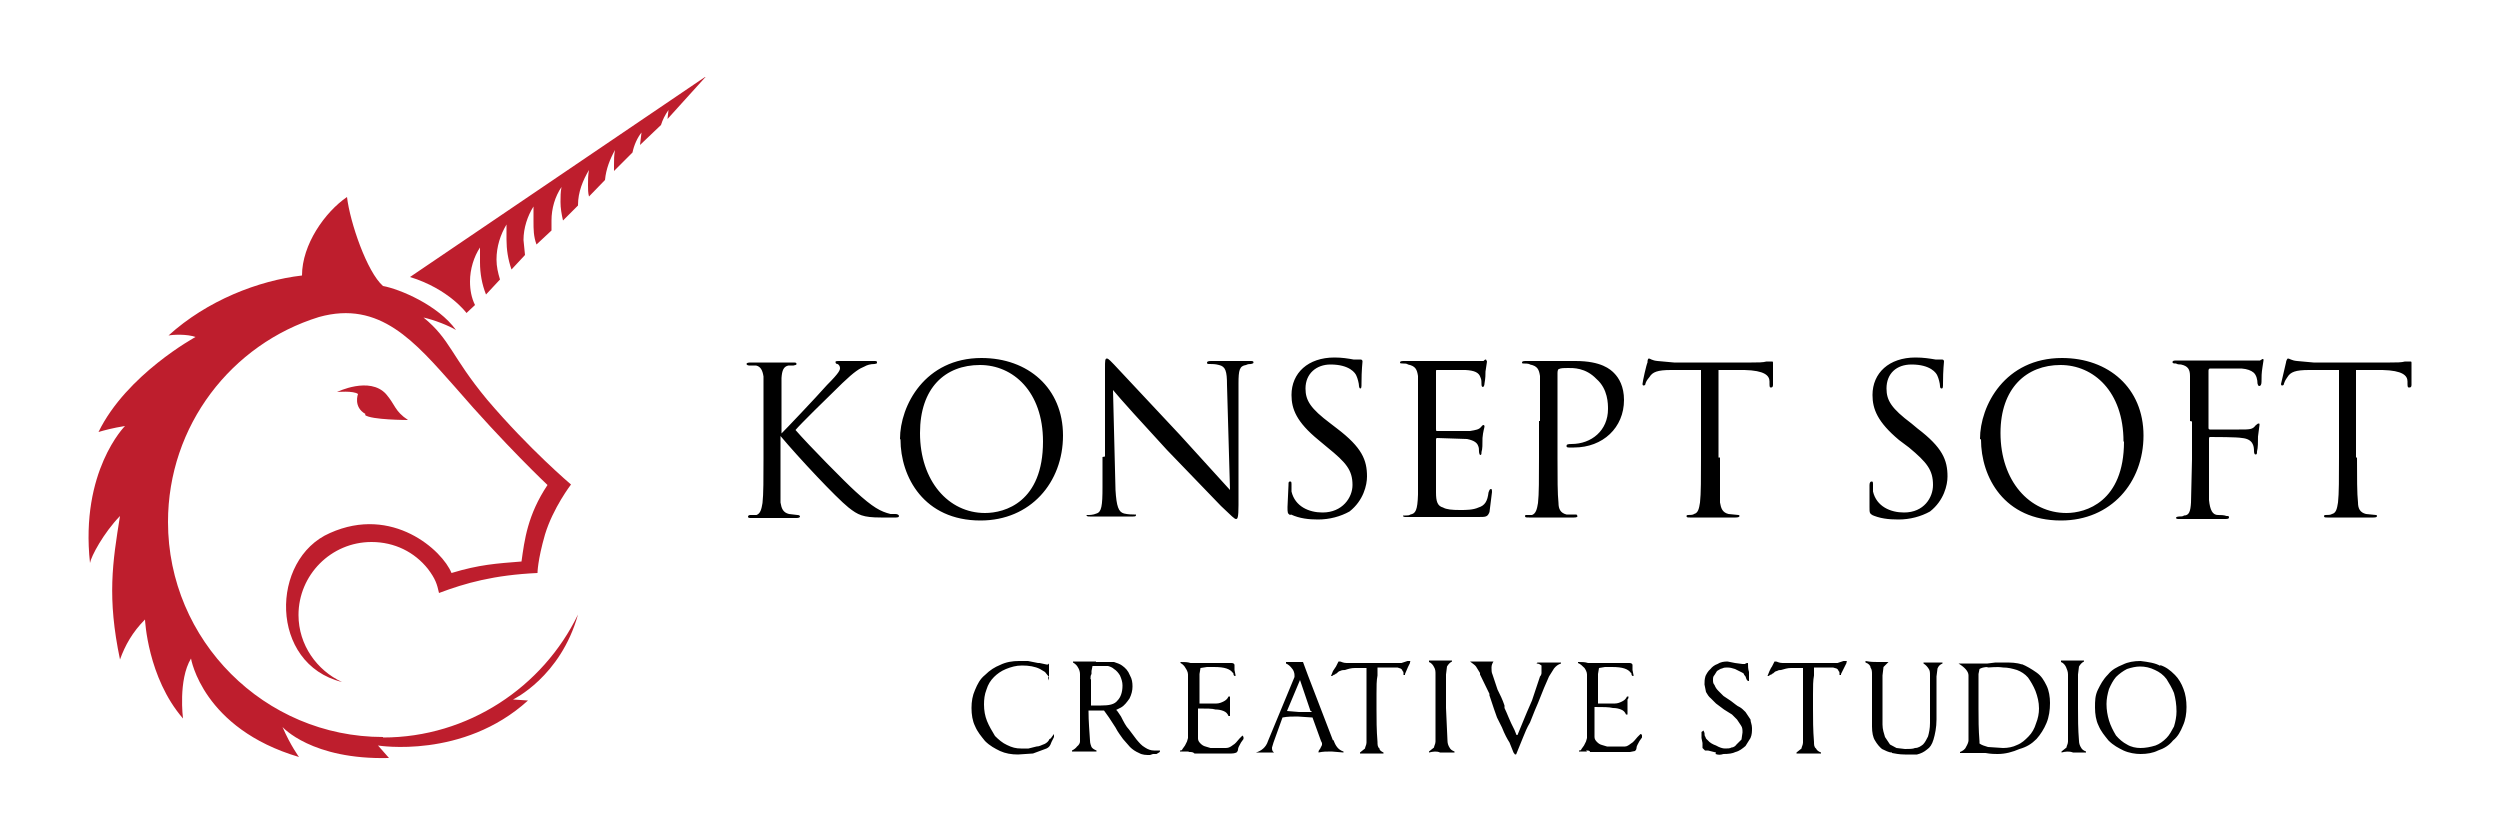
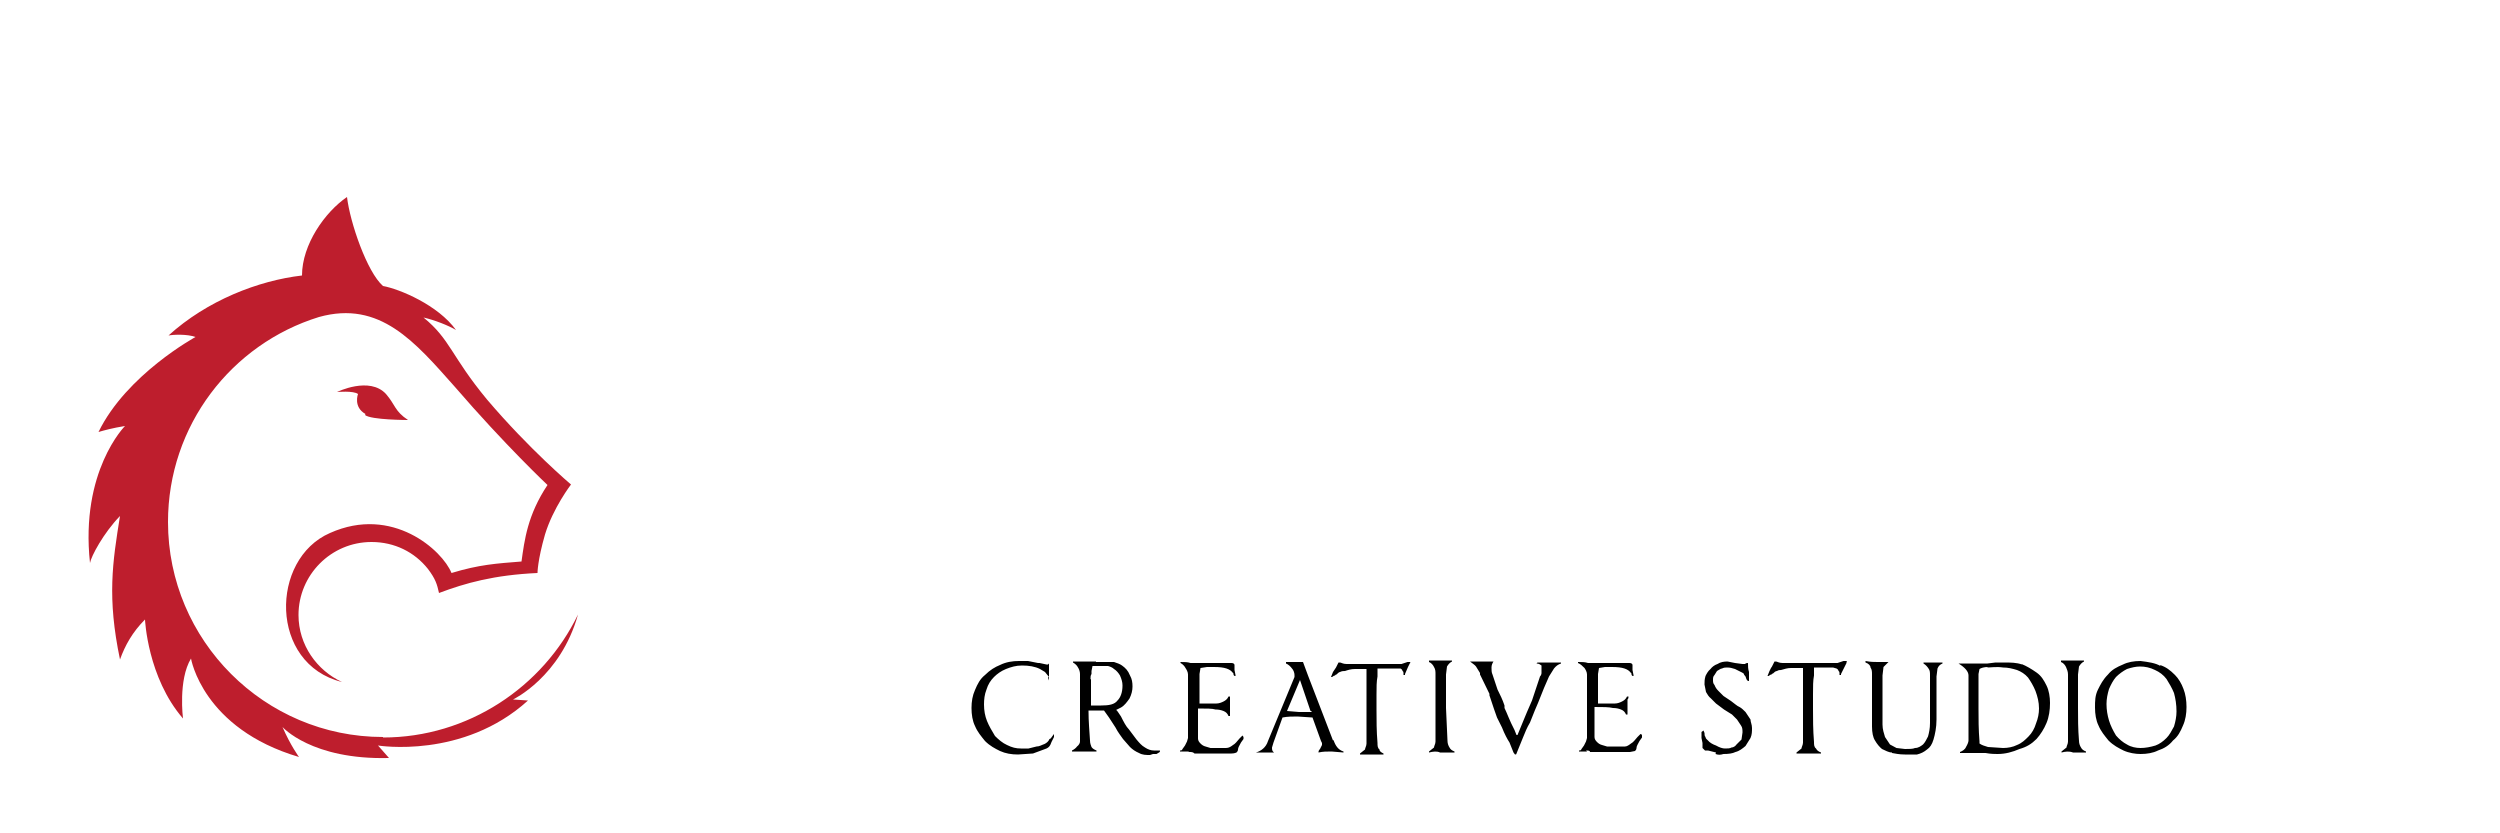
<svg xmlns="http://www.w3.org/2000/svg" id="katman_1" viewBox="0 0 500 166.6">
  <style>.st0{fill:#BE1E2D;}</style>
-   <path class="st0" d="M141 15.4l-59 40c7.8 2.4 11.3 7.2 11.3 7.2L95 61c-.7-1.4-1-3-1-4.7 0-2.5.8-5 2-6.8v3c0 2.2.4 4.4 1.2 6.4l2.8-3c-.4-1.3-.7-2.6-.7-4 0-2.6.8-5 2-7v3c0 2 .3 4 1 6L105 51l-.3-3c0-2.4.8-4.8 2-6.7v3c0 1.5 0 3 .6 4.6l3-2.8v-2c0-2.4.7-4.8 2-6.7-.2 1-.2 2-.2 3 0 1.2.2 2.4.5 3.7l3-3V41c0-2.6 1-5 2.2-7-.2 1-.2 2-.2 3 0 .8 0 1.6.2 2.3L121 36c.2-2.2 1-4.2 2-6-.2 1-.2 2-.2 3v1.2l3.7-3.7c.3-1.5 1-3 1.8-4L128 29l4.2-4c.3-1 .8-2 1.5-3l-.2 1.8 7.6-8.4z" />
  <path class="st0" d="M76.6 147.4c-23.7 0-43-19.3-43-43 0-19.3 12.7-35.6 30.2-41C76 60 83 68.4 91 77.4 101 89 109.5 97 109.5 97c-4 6-4.6 11-5.2 15.3-5 .4-8.4.6-14 2.3-1.8-4.5-11.8-13.6-24.3-8-12 5.2-12.2 26.2 2.4 29.8-5-2.3-8.7-7.4-8.7-13.4 0-8 6.5-14.6 14.6-14.6 4.6 0 8.6 2 11.3 5.4 1.5 2 1.8 3 2.2 4.8 5.3-2 11-3.6 19.7-4 0 0 0-2.5 1.5-7.7 1.6-5.3 5.2-10 5.2-10s-8.3-7-16.8-17c-7.2-8.7-7.3-12-12.7-16.4 2.2.5 5 1.6 6.5 2.5-3.6-5-11.3-8.2-14.6-8.8-3.2-2.8-6.6-12.7-7.2-17.8-4.4 3-9 9.5-9 15.7-8.7 1-19 5-26.7 12 1-.2 3.8-.3 5.4.3 0 0-13.8 7.5-19.4 19 1-.3 2.8-.8 5.3-1.2 0 0-9 9-7 27.4.2-1.3 2.7-6 6-9.4-1.5 9.3-2.6 16.3 0 28.7 1-2.8 2.5-5.5 5-8 0 0 .5 11.6 7.6 19.8 0 0-1-7.7 1.6-12 0 0 2.3 14 21.6 19.7 0 0-1.7-2.3-3.3-6 0 0 5.8 6.6 21.3 6.2l-2.2-2.5s17 2.8 30-9l-3-.2s9.5-4.5 13-17c-7 14.5-22 24.6-39 24.6z" />
  <path class="st0" d="M73 83c1.2 1 8.6 1 8.6 1-2.7-1.8-2.5-3-4.4-5.2-3.3-3.6-9.8-.4-9.8-.4s3.3-.3 4.2.4c0 0-1 2.6 1.5 4z" />
  <g>
-     <path d="M156 87c1.3-1.3 7-7.3 9.4-10 2.5-2.5 2.6-3 2.6-3.4 0-.3-.2-.7-.5-.8-.3 0-.4-.2-.4-.4s.3-.2.7-.2h6.9c.6 0 .7 0 .7.3 0 .2 0 .2-.5.3-.8 0-1.5.2-2 .5-1 .4-2 1-4.4 3.3-3.6 3.5-8.4 8.2-9.4 9.4 2.6 3 10 10.5 12 12.3 3.5 3.2 5 4 7 4.5h1c.4 0 .7.2.7.4s-.2.3-.6.3h-3c-3.6 0-4.6-.5-6.5-2-2.5-2-10-10-13.6-14.3v13.3c.2 1.2.5 2 1.7 2.3l1.7.2c.4 0 .5.2.5.3 0 .2-.3.3-.7.3h-9c-.5 0-.7 0-.7-.3 0 0 0-.3.5-.3h1.2c.8-.3 1-1.2 1.2-2.4.2-1.7.2-5 .2-9v-7.3-9c-.2-1.3-.6-2-1.5-2.2h-1.4c-.3 0-.5-.2-.5-.3 0-.2.3-.3.8-.3h8.5c.5 0 .7 0 .7.3 0 .2-.2.2-.6.3h-1c-1 .2-1.3 1-1.4 2.5V87zM180 87.8c0-6.7 5-16.2 16.3-16.2 9.3 0 16.3 6 16.3 15.5 0 9.4-6.5 17-16.5 17-11.3 0-16-8.7-16-16.2zm28.6.5c0-10-6-15.3-12.6-15.3-7 0-12 4.6-12 13.6 0 9.6 5.7 16 13 16 4 0 11.6-2.2 11.6-14.3zM221 91.3V73.7c0-1.6 0-2 .4-2 .3 0 1 .8 1.4 1.2L236 87l10 11-.6-21c0-2.8-.3-3.7-1.6-4-.7-.2-1.4-.2-1.8-.2-.5 0-.6 0-.6-.3 0-.2.3-.3.8-.3h7.8c.5 0 .7 0 .7.3 0 .2-.2.2-.5.3-.3 0-.6 0-1 .2-1.3.2-1.5 1-1.5 3.7V101c0 2.6-.2 2.8-.5 2.8s-.8-.5-3-2.6L233.4 90c-4.8-5.2-9.5-10.4-10.8-12l.5 20c.2 3.3.6 4.4 1.7 4.7.8.2 1.7.2 2 .2h.4c0 .3 0 .4-.6.4H218c-.4 0-.7 0-.7-.3h.3c.3 0 1 0 1.7-.3 1-.3 1.2-1.5 1.2-5.3v-6zM258 103c-.5-.3-.5-.5-.5-1.6l.2-4.4c0-.5 0-.7.3-.7.2 0 .3 0 .3.5v1.5c.7 3 3.5 4.2 6.2 4.2 4 0 6-3 6-5.5 0-3-1.3-4.5-5-7.5l-1.8-1.5c-4.4-3.6-5.4-6.2-5.4-9 0-4.4 3.3-7.5 8.6-7.5 1.5 0 2.7.2 3.8.4h1.4c.3 0 .4.2.4.4s-.2 1.6-.2 4.4c0 .7 0 1-.3 1 0 0-.2-.2-.2-.5 0-.5-.3-1.6-.5-2-.2-.6-1.4-2.3-5.2-2.3-2.8 0-5 1.8-5 4.8 0 2.4 1 4 5 7l1.3 1c5 3.8 6 6.3 6 9.6 0 1.7-.7 4.8-3.5 7-1.8 1-4 1.6-6.3 1.6-1.8 0-3.7-.2-5.4-1zM283.6 84.2v-9c-.2-1.3-.5-2-2-2.3-.2-.2-.7-.2-1-.2-.4 0-.6 0-.6-.2s.2-.3.7-.3h16c.2-.2.3-.3.5-.3l.2.4-.3 2c0 .5 0 1.3-.2 2.4 0 .4-.2.7-.3.7-.2 0-.3-.2-.3-.5 0-.5 0-1-.2-1.4-.3-1-1.2-1.4-3-1.5h-5.7c-.2 0-.2 0-.2.4v11.4c0 .3 0 .4.2.4h6.6c1.2-.2 1.8-.3 2.2-.8.2-.2.3-.4.5-.4 0 0 .2 0 .2.3 0 .2-.3 1-.4 2.3 0 1.3 0 2.2-.2 2.8 0 .4 0 .6-.3.6 0 0-.2-.3-.2-.7 0-.4 0-.8-.2-1.2-.2-.5-.7-1-2.2-1.3l-6-.2s-.2 0-.2.3v10.6c0 1.8.3 2.7 1.4 3 .7.4 1.8.5 3.4.5 1.2 0 2.6 0 3.7-.5 1.3-.4 1.8-1.3 2-3 .2-.6.3-.7.5-.7s.2.3.2.6l-.5 4c-.4 1-.7 1-2.3 1h-14.2c-.6 0-.8 0-.8-.3h.5c.4 0 .7 0 1-.2 1-.2 1.4-.8 1.5-4V84.3zM308 84.2v-9c-.2-1.3-.5-2-2-2.3-.2-.2-1-.2-1.3-.2-.2 0-.3 0-.3-.2s.2-.3.7-.3h10c5.2 0 7 1.7 7.7 2.4 1 1 2 2.7 2 5.4 0 5.5-4.2 9.5-10 9.5h-1c-.2 0-.5 0-.5-.3s.2-.4 1-.4c4 0 7.3-2.7 7.3-7 0-1 0-4-2.3-6-2.2-2.3-4.7-2.2-5.7-2.2-.7 0-1.4 0-1.8.2-.2 0-.3.4-.3.8v17c0 4 0 7.2.2 9 0 1.2.4 2 1.6 2.3h2l.2.3c0 .2-.2.3-.7.3h-9c-.6 0-.8 0-.8-.3 0 0 0-.2.2-.2h1.2c.8-.3 1-1.2 1.2-2.4.2-1.7.2-5 .2-9v-7.4zM344 91.5v9c.2 1.2.5 2 1.7 2.3l2 .2s.2 0 .2.2-.3.3-.8.3H338c-.5 0-.7 0-.7-.3 0 0 0-.2.3-.2.4 0 1 0 1.2-.2.8-.2 1-1 1.2-2.3.2-1.7.2-5 .2-9V74h-6c-2.7 0-3.7.4-4.3 1.4-.6.7-.7 1-.8 1.3 0 .3-.2.4-.4.4 0 0-.2 0-.2-.3 0-.4.8-4 1-4.3 0-.2 0-.8.3-.8.2 0 .6.4 1.7.5l3.3.3h15.5c1.3 0 2.3 0 3-.2h1c.3 0 .3 0 .3.4V77c0 .4-.2.5-.4.5s-.3 0-.3-.7v-.5c0-1.2-1-2.2-5-2.3h-5.2v17.5zM374.5 103c-.6-.3-.6-.5-.6-1.6V97c0-.5.2-.7.4-.7s.3 0 .3.5v1.5c.7 3 3.5 4.2 6.2 4.2 4 0 5.8-3 5.8-5.5 0-3-1.2-4.5-4.8-7.5l-2-1.5c-4.3-3.6-5.3-6.2-5.3-9 0-4.4 3.3-7.5 8.6-7.5 1.6 0 2.8.2 4 .4h1.3c.3 0 .4.2.4.4s-.2 1.6-.2 4.4c0 .7 0 1-.3 1-.2 0-.3-.2-.3-.5 0-.5-.3-1.6-.5-2-.2-.6-1.4-2.3-5.2-2.3-3 0-5 1.8-5 4.8 0 2.4 1 4 5 7l1.2 1c5 3.8 6 6.3 6 9.6 0 1.7-.7 4.8-3.5 7-1.8 1-4 1.6-6.3 1.6-2 0-3.8-.2-5.5-1zM396 87.8c0-6.7 5-16.2 16.4-16.2 9.3 0 16.3 6 16.3 15.5 0 9.4-6.5 17-16.5 17-11.4 0-16-8.7-16-16.2zm28.7.5c0-10-6-15.3-12.6-15.3-6.8 0-12 4.6-12 13.6 0 9.6 5.8 16 13.2 16 3.8 0 11.5-2.2 11.5-14.3zM438 84.2v-9c0-1.3-.4-2-1.8-2.3-.2 0-.7 0-1-.2-.4 0-.7 0-.7-.3 0-.2.2-.3.7-.3H452l.5-.3c.2 0 .2 0 .2.3l-.2 1.3c-.2 1.2-.2 2-.2 3 0 .5-.2.8-.4.8-.3 0-.3-.2-.4-.5 0-.7-.2-1.7-.8-2.2-.5-.4-1.2-.7-2.4-.8H442s-.3 0-.3.4v11.4c0 .2 0 .4.3.4h5.8c2.2 0 2.7 0 3.3-.8.3-.2.4-.4.6-.4.2 0 .2 0 .2.3l-.3 2.3c0 1.2 0 2.2-.2 3 0 .4 0 .6-.3.6-.2 0-.3-.3-.3-.7 0-1-.2-2.4-2.4-2.6-1-.2-5.5-.2-6.3-.2-.2 0-.3 0-.3.4V100c.2 2 .7 3 1.8 3 .5 0 1.2 0 1.7.2.4 0 .5 0 .5.3 0 .2-.2.3-.7.3h-9.2c-.5 0-.7 0-.7-.3 0 0 .2-.2.6-.2.4 0 .8 0 1-.2 1 0 1.3-.8 1.4-2.6l.2-8.6v-7.6zM471.4 91.5c0 4 0 7.2.2 9 0 1.2.4 2 1.6 2.3l2 .2s.2 0 .2.2-.2.3-.7.3h-9.2c-.5 0-.7 0-.7-.3 0 0 0-.2.3-.2.5 0 1 0 1.3-.2.8-.2 1-1 1.2-2.3.2-1.7.2-5 .2-9V74h-6c-2.7 0-3.7.4-4.3 1.4-.5.7-.6 1-.7 1.3 0 .3-.2.4-.4.4 0 0-.2 0-.2-.3l1-4.3c0-.2.2-.8.4-.8.3 0 .7.4 1.8.5l3.3.3H478c1.3 0 2.3 0 3-.2h1c.3 0 .3 0 .3.4V77c0 .4-.2.5-.4.5-.3 0-.4 0-.4-.7v-.5c0-1.2-1-2.2-5-2.3h-5.3v17.5z" />
    <g>
-       <path d="M209.8 135.4l-.8-1-1-.6c-1-.5-2.2-.7-3.6-.7-1.2 0-2.2.3-3.2.7-1 .4-1.8 1-2.4 1.6-.7.7-1.2 1.5-1.5 2.5-.4 1-.5 2-.5 3 0 1.2.2 2.3.6 3.3.4 1 1 2 1.6 3 .7.7 1.5 1.4 2.4 1.8 1 .5 1.8.7 2.8.7h1.5l1.6-.4c.6 0 1-.3 1.6-.5.4-.2.8-.5 1-1 .2 0 .4-.3.6-.6l.3-.4v.6l-.5 1-.2.5c-.2.4-.4.6-.8.8l-2.7 1-3 .2c-1.3 0-2.5-.2-3.6-.7-1-.5-2-1-3-2-.8-1-1.5-1.8-2-3-.5-1-.7-2.3-.7-3.6 0-1.3.2-2.5.7-3.6.5-1.2 1-2.2 2-3 1-1 2-1.6 3-2 1.2-.6 2.5-.8 3.8-.8h1.8l2 .4h.3l1.4.3h.3l.2-.2v3.4l-.2-.6zM219.2 132.4h3.6c.6.2 1.2.4 1.6.7.7.5 1.2 1 1.6 2 .4.7.5 1.4.5 2.2 0 .8-.2 1.6-.6 2.4-.5.7-1 1.4-1.7 1.8l-1 .5c.2 0 .5.6 1 1.3.5 1 1 2 1.6 2.6l1.5 2c.6.7 1 1.2 1.7 1.6.6.4 1.2.6 1.8.6h1.2c0 .2 0 .3-.2.4l-.5.3h-.7l-.6.2c-.8 0-1.5 0-2.2-.4-.7-.3-1.3-.7-1.8-1.2l-1.4-1.6c-.4-.6-1-1.3-1.5-2.3l-1.3-2-1-1.4h-1.3-1.8c0 2.3.2 4.2.3 6 0 .6.2 1 .3 1.3.2.3.5.5 1 .7v.2h-4.9v-.2c.4-.2.8-.5 1-.8.4-.3.6-.7.6-1v-6.7-3.4-3.4c0-.5-.2-1-.4-1.3-.2-.4-.5-.7-1-1v-.2h4.6zm-1 3.5v5.2h2c1.6 0 2.7-.2 3.3-1 .6-.6 1-1.6 1-3 0-.7-.2-1.3-.5-2-.3-.5-.7-1-1.2-1.3-.3-.3-.8-.5-1.2-.6h-3.1l-.2 1v.6c-.2.3-.2.6-.2 1zM237.6 150.3H236v-.2c.2 0 .4 0 .5-.3l.5-.7.4-.8.2-.7v-2.8-3-3.5-3.4c0-.5-.3-1-.5-1.3-.2-.4-.6-.8-1-1v-.2c.8 0 1.4 0 2 .2h8.2c.4 0 .6.2.6.4v1l.2 1v.2c-.2 0-.3 0-.4-.3 0-.2 0-.3-.2-.4-.2-.3-.6-.6-1.2-.8-.6-.2-1.4-.3-2.5-.3h-1.4l-1.3.2-.2 1.2v5.9H243.3c.5 0 1-.2 1.4-.4.4-.2.8-.5 1-1h.3V143.2h-.3c-.2-.5-.5-.8-1-1-.5-.2-1-.3-1.6-.3-.6-.2-1.8-.2-3.5-.2v6c0 .4.2.7.5 1 .3.3.6.5 1 .6l1 .3H245.2c.6 0 1-.3 1.4-.6.4-.2.8-.7 1.3-1.3l.6-.6.2.3v.4l-.5.7c-.3.6-.6 1-.6 1.4 0 .3-.2.5-.3.6 0 0-.4.2-1 .2h-7.4c-.3-.3-.6-.3-1-.3zM266.7 148c.4 1.2 1 2 2 2.3v.2l-2.4-.2c-1 0-1.7 0-2.6.2 0-.2 0-.4.3-.7l.4-.8v-.4l-.2-.4-1.7-4.7-3-.2c-1 0-2 0-3 .2l-1.8 5-.3 1c0 .4 0 .7.4 1H251h.2c1-.3 2-1 2.4-2.3l5.3-12.8v-.4c0-.4-.2-1-.5-1.3-.3-.4-.7-.8-1.2-1v-.3H260.6l1 2.7 5 13zm-4.6-5.8L260 136l-2.6 6.2 2.4.2h2.5v-.2zM282 132.6l-.4.8-.6 1.4v.2h-.3v-.3c0-.2 0-.4-.2-.5 0-.2-.2-.4-.4-.5l-.6-.2H275.5v1.6c-.2 1-.2 2.2-.2 3.7v3c0 2 0 4.2.2 6.6 0 .5 0 1 .4 1.3 0 .4.4.6.8.8v.2H272v-.2l1-.8c0-.3.3-.7.3-1.2v-6.6-4-4.3H271c-.8 0-1.4.2-2 .4-.3 0-.6 0-1 .2-.2 0-.5.3-.7.5 0 0-.2 0-.3.2-.3 0-.5.3-.6.3h-.2l.4-1 .4-.6.2-.3.5-1h.3c.2 0 .6.3 1.3.3h11l1.2-.4h.5c.2 0 0 0 0 .3zM285.8 150.5v-.2l1-.8c0-.3.3-.7.3-1.2v-6.6-3.4-3.4c0-.6 0-1-.3-1.5-.2-.4-.5-.8-1-1v-.3h4.6v.2c-.4.2-.7.5-1 1l-.2 1.6v6.7l.3 6.6c0 .5.2 1 .4 1.3.2.4.5.6 1 .8v.2H288c-.6-.3-1.4-.2-2.2 0zM298 139l-1.8-3.7-.2-.4v-.3l-.8-1.3c-.2-.3-.7-.6-1.2-1H298.7c-.2.3-.4.7-.4 1.2s0 1 .2 1.4l1 3c.5 1 1 2 1.4 3.2v.5c.5 1 1 2.5 2 4.4l.4 1h.2l1.4-3.4.5-1.2 1-2.3 1-3 .6-1.8c.2-.2.3-.5.3-.7v-.7-.8c-.3-.2-.5-.4-1-.4l.2-.2h4.7v.2c-.6.2-1 .5-1.4 1l-1 1.6-1 2.3-1.2 3-.6 1.4-1 2.5c-.6 1-1 2-1.4 3l-1.3 3.2c0 .2-.2.2-.3.2l-.3-.4-.8-2c-.4-.6-1-1.7-1.5-3l-1-2-.6-1.7-1-3zM317.4 150.3H315.8v-.2c.2 0 .4 0 .5-.3l.5-.7.4-.8.2-.7v-2.8-3-3.5-3.4c0-.5-.3-1-.5-1.3-.4-.4-.8-.8-1.3-1v-.2h.2c.6 0 1.2 0 1.8.2h8.3c.4 0 .6.2.6.4v1l.2 1v.2c-.2 0-.3 0-.4-.3 0-.2 0-.3-.2-.4-.2-.3-.6-.6-1.2-.8-.6-.2-1.4-.3-2.5-.3H321l-1.2.2-.2 1.2v5.9H323c.5 0 1-.2 1.4-.4.4-.2.8-.5 1-1h.3c0 .2 0 .4-.2.6v3h-.3c-.2-.5-.5-.8-1-1-.5-.2-1-.3-1.6-.3-.8-.2-2-.2-3.7-.2v6c0 .4.2.7.5 1 .3.3.6.5 1 .6l1 .3H325c.4 0 .8-.3 1.2-.6.4-.2.8-.7 1.3-1.3l.6-.6c.2 0 .3.2.3.3v.4l-.5.7c-.3.6-.6 1-.6 1.4 0 .3-.2.5-.3.6l-1 .2H318c0-.3-.4-.3-.8-.3zM343.2 150.5l-1.6-.4h-.6l-.5-.5v-1l-.2-1v-.6-.6l.4-.3.2.5c0 .3 0 .6.2.8 0 .3.3.5.5.7.3.4 1 .8 1.6 1 .7.4 1.3.6 1.8.6s1 0 1.3-.2c.4 0 .8-.3 1-.6l1-1 .2-1.4c0-.5 0-1-.3-1.4l-.8-1.2-1-1-1.6-1-1.6-1.2-1-1c-.5-.4-.7-.8-1-1.3l-.3-1.5c0-.6 0-1 .2-1.7.2-.4.5-1 1-1.4.3-.4.8-.8 1.4-1 .6-.4 1.3-.5 2-.5l1.5.3 1.5.2h.5c.2-.2.4-.2.6-.2v.2c0 .4 0 1 .2 1.6v1.8c-.2 0-.4 0-.6-.6 0-.3-.3-.5-.4-.7 0-.2-.2-.3-.4-.4l-1.4-.7c-.6-.2-1-.3-1.6-.3-.3 0-.6 0-1 .2-.3 0-.6.3-1 .5l-.5.8c-.3.3-.3.6-.3 1 0 .3 0 .7.3 1 .2.5.4.8.8 1.2l1 1 1.5 1c.7.5 1.2 1 1.7 1.2.4.2.8.6 1.2 1l1 1.5c0 .5.3 1 .3 1.7s0 1.3-.3 2l-1 1.6c-.6.5-1.2 1-2 1.2-.6.3-1.4.4-2.4.4-.7.2-1 .2-1.6 0zM369.3 132.6l-.4.8-.7 1.4v.2h-.3v-.3c0-.2 0-.4-.2-.5 0-.2-.2-.4-.4-.5l-.7-.2H362.8v1.6c-.2 1-.2 2.2-.2 3.7v3c0 2 0 4.2.2 6.6 0 .5 0 1 .4 1.3.2.4.5.6 1 .8v.2h-4.9v-.2l1-.8c0-.3.3-.7.3-1.2v-6.6-4-4.3h-2.4c-.7 0-1.3.2-2 .4-.2 0-.5 0-.8.2-.3 0-.6.3-.8.5 0 0-.2 0-.3.2-.3 0-.5.3-.6.3h-.2l.4-1 .3-.6.2-.3.5-1h.3c.2 0 .6.3 1.3.3h11l1.2-.4h.6c.2 0 0 0 0 .3zM378.4 150.5c-.7 0-1.3-.4-2-.7-.5-.4-1-1-1.4-1.7-.4-.6-.6-1.6-.6-2.8v-1.6-2-2.3-2.5-2c0-.5 0-1-.3-1.4 0-.4-.4-.8-1-1v-.3c1 .2 1.8.2 2.4.2h2.2l-1 1-.2 1.7v9.8c0 1 .3 1.8.5 2.5l1 1.5 1.3.7 1.7.2c.8 0 1.6 0 2-.2.7 0 1.2-.4 1.6-.7.4-.4.7-1 1-1.6.2-.7.4-1.6.4-2.7v-.8-1.8-2-2.2-2.7c0-.6 0-1-.3-1.4-.2-.3-.5-.7-1-1v-.2H388.5v.2c-.5.2-.8.5-1 1l-.2 1.6v8.6c0 1.6-.3 3-.6 4s-.7 1.6-1.3 2c-.6.5-1.2.8-2 1H381c-1.2 0-2-.2-2.6-.3zM404.3 132.8c1 .4 2 1 3 1.7s1.5 1.6 2 2.6.7 2.3.7 3.5c0 1.4-.2 2.8-.7 4-.5 1.2-1.2 2.3-2 3.2-1 1-2 1.6-3.4 2-1.4.6-2.8 1-4.4 1-.5 0-1.3 0-2.4-.2H392v-.2c.5-.2 1-.5 1.2-1 .3-.5.5-1 .5-1.3v-1.2-5-3.4-3.4c0-.8-.7-1.6-2-2.4H397.5l1.6-.2h1.6c1.4 0 2.6 0 3.7.4zm-6.7.6c-.8 0-1.4.2-1.7.4l-.2 1v6.9c0 2 0 4.2.2 6.6v.4c.4.3 1 .5 1.7.7l3 .2c1 0 2-.2 2.8-.6 1-.4 1.6-1 2.3-1.7.7-.7 1.2-1.6 1.5-2.6.4-1 .6-2 .6-3 0-1.3-.3-2.4-.7-3.5-.4-1-1-2-1.5-2.7-.6-.7-1.4-1.2-2.2-1.5-1-.3-1.8-.5-2.8-.5-1.3-.2-2.4 0-3.2 0zM412.3 150.5v-.2l1-.8c0-.3.3-.7.3-1.2v-6.6-3.4-3.4c0-.6-.2-1-.4-1.5-.2-.4-.5-.8-1-1v-.3h4.6v.2c-.4.2-.7.5-1 1l-.2 1.6v6.7c0 2 0 4.2.2 6.6 0 .5.2 1 .4 1.3.2.4.5.6 1 .8v.2h-2.6c-.8-.3-1.5-.2-2.3 0zM432 133c1.2.4 2 1 3 2 .7.7 1.3 1.7 1.7 2.8.4 1 .6 2.3.6 3.6 0 1.3-.2 2.6-.7 3.7-.5 1.2-1 2.2-2 3-.8 1-1.8 1.6-3 2-1 .5-2.2.7-3.5.7-1 0-2.3-.2-3.4-.7-1-.5-2-1-3-2-.8-1-1.5-1.8-2-3-.5-1-.7-2.3-.7-3.6 0-1.3 0-2.4.6-3.6.5-1 1-2 2-3 .8-1 1.8-1.5 3-2 1-.5 2.2-.7 3.5-.7 1.6.2 3 .4 4 1zm-6.6.8c-.8.4-1.6 1-2.2 1.6-.6.7-1 1.5-1.4 2.4-.3 1-.5 2-.5 3 0 1.2.2 2.3.5 3.3s.8 2 1.4 3c.6.7 1.4 1.4 2.2 1.8.8.5 1.8.7 2.7.7 1 0 2-.2 3-.5.8-.3 1.5-.8 2.2-1.5.6-.6 1-1.4 1.5-2.3.3-1 .5-2 .5-3 0-1.4-.2-2.6-.5-3.7-.4-1-1-2-1.5-2.8-.6-.8-1.4-1.4-2.3-1.8-1-.5-2-.7-3-.7-.8 0-1.7.2-2.6.5z" />
+       <path d="M209.8 135.4l-.8-1-1-.6c-1-.5-2.2-.7-3.6-.7-1.2 0-2.2.3-3.2.7-1 .4-1.8 1-2.4 1.6-.7.7-1.2 1.5-1.5 2.5-.4 1-.5 2-.5 3 0 1.2.2 2.3.6 3.3.4 1 1 2 1.6 3 .7.7 1.5 1.4 2.4 1.8 1 .5 1.8.7 2.8.7h1.5l1.6-.4c.6 0 1-.3 1.6-.5.4-.2.8-.5 1-1 .2 0 .4-.3.6-.6l.3-.4v.6l-.5 1-.2.5c-.2.4-.4.6-.8.8l-2.7 1-3 .2c-1.3 0-2.5-.2-3.6-.7-1-.5-2-1-3-2-.8-1-1.5-1.8-2-3-.5-1-.7-2.3-.7-3.6 0-1.3.2-2.5.7-3.6.5-1.2 1-2.2 2-3 1-1 2-1.6 3-2 1.2-.6 2.5-.8 3.8-.8h1.8l2 .4h.3l1.4.3h.3l.2-.2v3.4l-.2-.6zM219.2 132.4h3.6c.6.2 1.2.4 1.6.7.7.5 1.2 1 1.6 2 .4.7.5 1.4.5 2.2 0 .8-.2 1.6-.6 2.4-.5.7-1 1.4-1.7 1.8l-1 .5c.2 0 .5.6 1 1.3.5 1 1 2 1.6 2.6l1.5 2c.6.7 1 1.2 1.7 1.6.6.4 1.2.6 1.8.6h1.2c0 .2 0 .3-.2.4l-.5.3h-.7l-.6.2c-.8 0-1.5 0-2.2-.4-.7-.3-1.3-.7-1.8-1.2l-1.4-1.6c-.4-.6-1-1.3-1.5-2.3l-1.3-2-1-1.4h-1.3-1.8c0 2.3.2 4.2.3 6 0 .6.2 1 .3 1.3.2.3.5.5 1 .7v.2h-4.9v-.2c.4-.2.8-.5 1-.8.4-.3.6-.7.6-1v-6.7-3.4-3.4c0-.5-.2-1-.4-1.3-.2-.4-.5-.7-1-1v-.2h4.6zm-1 3.5v5.2h2c1.6 0 2.7-.2 3.3-1 .6-.6 1-1.6 1-3 0-.7-.2-1.3-.5-2-.3-.5-.7-1-1.2-1.3-.3-.3-.8-.5-1.2-.6h-3.1l-.2 1v.6c-.2.3-.2.6-.2 1zM237.6 150.3H236v-.2c.2 0 .4 0 .5-.3l.5-.7.4-.8.2-.7v-2.8-3-3.5-3.4c0-.5-.3-1-.5-1.3-.2-.4-.6-.8-1-1v-.2c.8 0 1.4 0 2 .2h8.2c.4 0 .6.2.6.4v1l.2 1v.2c-.2 0-.3 0-.4-.3 0-.2 0-.3-.2-.4-.2-.3-.6-.6-1.2-.8-.6-.2-1.4-.3-2.5-.3h-1.4l-1.3.2-.2 1.2v5.9H243.3c.5 0 1-.2 1.4-.4.4-.2.8-.5 1-1h.3V143.2h-.3c-.2-.5-.5-.8-1-1-.5-.2-1-.3-1.6-.3-.6-.2-1.8-.2-3.5-.2v6c0 .4.2.7.5 1 .3.3.6.5 1 .6l1 .3H245.2c.6 0 1-.3 1.4-.6.4-.2.8-.7 1.3-1.3l.6-.6.2.3v.4l-.5.7c-.3.6-.6 1-.6 1.4 0 .3-.2.5-.3.6 0 0-.4.2-1 .2h-7.4c-.3-.3-.6-.3-1-.3zM266.7 148c.4 1.2 1 2 2 2.3v.2l-2.4-.2c-1 0-1.7 0-2.6.2 0-.2 0-.4.3-.7l.4-.8v-.4l-.2-.4-1.7-4.7-3-.2c-1 0-2 0-3 .2l-1.8 5-.3 1c0 .4 0 .7.4 1H251h.2c1-.3 2-1 2.4-2.3l5.3-12.8v-.4c0-.4-.2-1-.5-1.3-.3-.4-.7-.8-1.2-1v-.3H260.6l1 2.7 5 13zm-4.6-5.8L260 136l-2.6 6.2 2.4.2h2.5v-.2zM282 132.6l-.4.8-.6 1.4v.2h-.3v-.3c0-.2 0-.4-.2-.5 0-.2-.2-.4-.4-.5H275.5v1.6c-.2 1-.2 2.2-.2 3.7v3c0 2 0 4.2.2 6.6 0 .5 0 1 .4 1.3 0 .4.4.6.8.8v.2H272v-.2l1-.8c0-.3.3-.7.3-1.2v-6.6-4-4.3H271c-.8 0-1.4.2-2 .4-.3 0-.6 0-1 .2-.2 0-.5.3-.7.5 0 0-.2 0-.3.2-.3 0-.5.3-.6.3h-.2l.4-1 .4-.6.2-.3.5-1h.3c.2 0 .6.3 1.3.3h11l1.2-.4h.5c.2 0 0 0 0 .3zM285.8 150.5v-.2l1-.8c0-.3.3-.7.3-1.2v-6.6-3.4-3.4c0-.6 0-1-.3-1.5-.2-.4-.5-.8-1-1v-.3h4.6v.2c-.4.2-.7.5-1 1l-.2 1.6v6.7l.3 6.6c0 .5.2 1 .4 1.3.2.4.5.6 1 .8v.2H288c-.6-.3-1.4-.2-2.2 0zM298 139l-1.8-3.7-.2-.4v-.3l-.8-1.3c-.2-.3-.7-.6-1.2-1H298.7c-.2.3-.4.7-.4 1.2s0 1 .2 1.4l1 3c.5 1 1 2 1.4 3.2v.5c.5 1 1 2.5 2 4.4l.4 1h.2l1.4-3.4.5-1.2 1-2.3 1-3 .6-1.8c.2-.2.3-.5.3-.7v-.7-.8c-.3-.2-.5-.4-1-.4l.2-.2h4.7v.2c-.6.2-1 .5-1.4 1l-1 1.6-1 2.3-1.2 3-.6 1.4-1 2.5c-.6 1-1 2-1.4 3l-1.3 3.2c0 .2-.2.2-.3.2l-.3-.4-.8-2c-.4-.6-1-1.7-1.5-3l-1-2-.6-1.7-1-3zM317.4 150.3H315.8v-.2c.2 0 .4 0 .5-.3l.5-.7.4-.8.2-.7v-2.8-3-3.5-3.4c0-.5-.3-1-.5-1.3-.4-.4-.8-.8-1.3-1v-.2h.2c.6 0 1.2 0 1.8.2h8.3c.4 0 .6.2.6.4v1l.2 1v.2c-.2 0-.3 0-.4-.3 0-.2 0-.3-.2-.4-.2-.3-.6-.6-1.2-.8-.6-.2-1.4-.3-2.5-.3H321l-1.2.2-.2 1.2v5.9H323c.5 0 1-.2 1.4-.4.4-.2.8-.5 1-1h.3c0 .2 0 .4-.2.6v3h-.3c-.2-.5-.5-.8-1-1-.5-.2-1-.3-1.6-.3-.8-.2-2-.2-3.7-.2v6c0 .4.2.7.5 1 .3.3.6.5 1 .6l1 .3H325c.4 0 .8-.3 1.2-.6.4-.2.8-.7 1.3-1.3l.6-.6c.2 0 .3.2.3.3v.4l-.5.7c-.3.6-.6 1-.6 1.4 0 .3-.2.5-.3.6l-1 .2H318c0-.3-.4-.3-.8-.3zM343.2 150.5l-1.6-.4h-.6l-.5-.5v-1l-.2-1v-.6-.6l.4-.3.2.5c0 .3 0 .6.2.8 0 .3.3.5.5.7.3.4 1 .8 1.6 1 .7.4 1.3.6 1.8.6s1 0 1.3-.2c.4 0 .8-.3 1-.6l1-1 .2-1.4c0-.5 0-1-.3-1.4l-.8-1.2-1-1-1.6-1-1.6-1.2-1-1c-.5-.4-.7-.8-1-1.3l-.3-1.5c0-.6 0-1 .2-1.7.2-.4.5-1 1-1.4.3-.4.8-.8 1.4-1 .6-.4 1.3-.5 2-.5l1.5.3 1.5.2h.5c.2-.2.4-.2.6-.2v.2c0 .4 0 1 .2 1.6v1.8c-.2 0-.4 0-.6-.6 0-.3-.3-.5-.4-.7 0-.2-.2-.3-.4-.4l-1.4-.7c-.6-.2-1-.3-1.6-.3-.3 0-.6 0-1 .2-.3 0-.6.3-1 .5l-.5.8c-.3.3-.3.6-.3 1 0 .3 0 .7.3 1 .2.5.4.8.8 1.2l1 1 1.5 1c.7.5 1.2 1 1.7 1.2.4.2.8.6 1.2 1l1 1.5c0 .5.3 1 .3 1.7s0 1.3-.3 2l-1 1.6c-.6.5-1.2 1-2 1.2-.6.3-1.4.4-2.4.4-.7.2-1 .2-1.6 0zM369.3 132.6l-.4.8-.7 1.4v.2h-.3v-.3c0-.2 0-.4-.2-.5 0-.2-.2-.4-.4-.5l-.7-.2H362.8v1.6c-.2 1-.2 2.2-.2 3.7v3c0 2 0 4.2.2 6.6 0 .5 0 1 .4 1.3.2.4.5.6 1 .8v.2h-4.9v-.2l1-.8c0-.3.3-.7.3-1.2v-6.6-4-4.3h-2.4c-.7 0-1.3.2-2 .4-.2 0-.5 0-.8.2-.3 0-.6.3-.8.5 0 0-.2 0-.3.2-.3 0-.5.3-.6.3h-.2l.4-1 .3-.6.2-.3.5-1h.3c.2 0 .6.3 1.3.3h11l1.2-.4h.6c.2 0 0 0 0 .3zM378.4 150.5c-.7 0-1.3-.4-2-.7-.5-.4-1-1-1.4-1.7-.4-.6-.6-1.6-.6-2.8v-1.6-2-2.3-2.5-2c0-.5 0-1-.3-1.4 0-.4-.4-.8-1-1v-.3c1 .2 1.8.2 2.4.2h2.2l-1 1-.2 1.7v9.8c0 1 .3 1.8.5 2.5l1 1.5 1.3.7 1.7.2c.8 0 1.6 0 2-.2.7 0 1.2-.4 1.6-.7.4-.4.7-1 1-1.6.2-.7.4-1.6.4-2.7v-.8-1.8-2-2.2-2.7c0-.6 0-1-.3-1.4-.2-.3-.5-.7-1-1v-.2H388.5v.2c-.5.2-.8.5-1 1l-.2 1.6v8.6c0 1.6-.3 3-.6 4s-.7 1.6-1.3 2c-.6.5-1.2.8-2 1H381c-1.2 0-2-.2-2.6-.3zM404.3 132.8c1 .4 2 1 3 1.7s1.5 1.6 2 2.6.7 2.3.7 3.5c0 1.4-.2 2.8-.7 4-.5 1.2-1.2 2.3-2 3.2-1 1-2 1.6-3.4 2-1.4.6-2.8 1-4.4 1-.5 0-1.3 0-2.4-.2H392v-.2c.5-.2 1-.5 1.2-1 .3-.5.5-1 .5-1.3v-1.2-5-3.4-3.4c0-.8-.7-1.6-2-2.4H397.5l1.6-.2h1.6c1.4 0 2.6 0 3.7.4zm-6.7.6c-.8 0-1.4.2-1.7.4l-.2 1v6.9c0 2 0 4.2.2 6.6v.4c.4.3 1 .5 1.7.7l3 .2c1 0 2-.2 2.8-.6 1-.4 1.6-1 2.3-1.7.7-.7 1.2-1.6 1.5-2.6.4-1 .6-2 .6-3 0-1.3-.3-2.4-.7-3.5-.4-1-1-2-1.5-2.7-.6-.7-1.4-1.2-2.2-1.5-1-.3-1.8-.5-2.8-.5-1.3-.2-2.4 0-3.2 0zM412.3 150.5v-.2l1-.8c0-.3.3-.7.3-1.2v-6.6-3.4-3.4c0-.6-.2-1-.4-1.5-.2-.4-.5-.8-1-1v-.3h4.6v.2c-.4.2-.7.5-1 1l-.2 1.6v6.7c0 2 0 4.2.2 6.6 0 .5.2 1 .4 1.3.2.4.5.6 1 .8v.2h-2.6c-.8-.3-1.5-.2-2.3 0zM432 133c1.2.4 2 1 3 2 .7.7 1.3 1.7 1.7 2.8.4 1 .6 2.3.6 3.6 0 1.3-.2 2.6-.7 3.7-.5 1.2-1 2.2-2 3-.8 1-1.8 1.6-3 2-1 .5-2.2.7-3.5.7-1 0-2.3-.2-3.4-.7-1-.5-2-1-3-2-.8-1-1.5-1.8-2-3-.5-1-.7-2.3-.7-3.6 0-1.3 0-2.4.6-3.6.5-1 1-2 2-3 .8-1 1.8-1.5 3-2 1-.5 2.2-.7 3.5-.7 1.6.2 3 .4 4 1zm-6.6.8c-.8.4-1.6 1-2.2 1.6-.6.7-1 1.5-1.4 2.4-.3 1-.5 2-.5 3 0 1.2.2 2.3.5 3.3s.8 2 1.4 3c.6.7 1.4 1.4 2.2 1.8.8.5 1.8.7 2.7.7 1 0 2-.2 3-.5.8-.3 1.5-.8 2.2-1.5.6-.6 1-1.4 1.5-2.3.3-1 .5-2 .5-3 0-1.4-.2-2.6-.5-3.7-.4-1-1-2-1.5-2.8-.6-.8-1.4-1.4-2.3-1.8-1-.5-2-.7-3-.7-.8 0-1.7.2-2.6.5z" />
    </g>
  </g>
</svg>